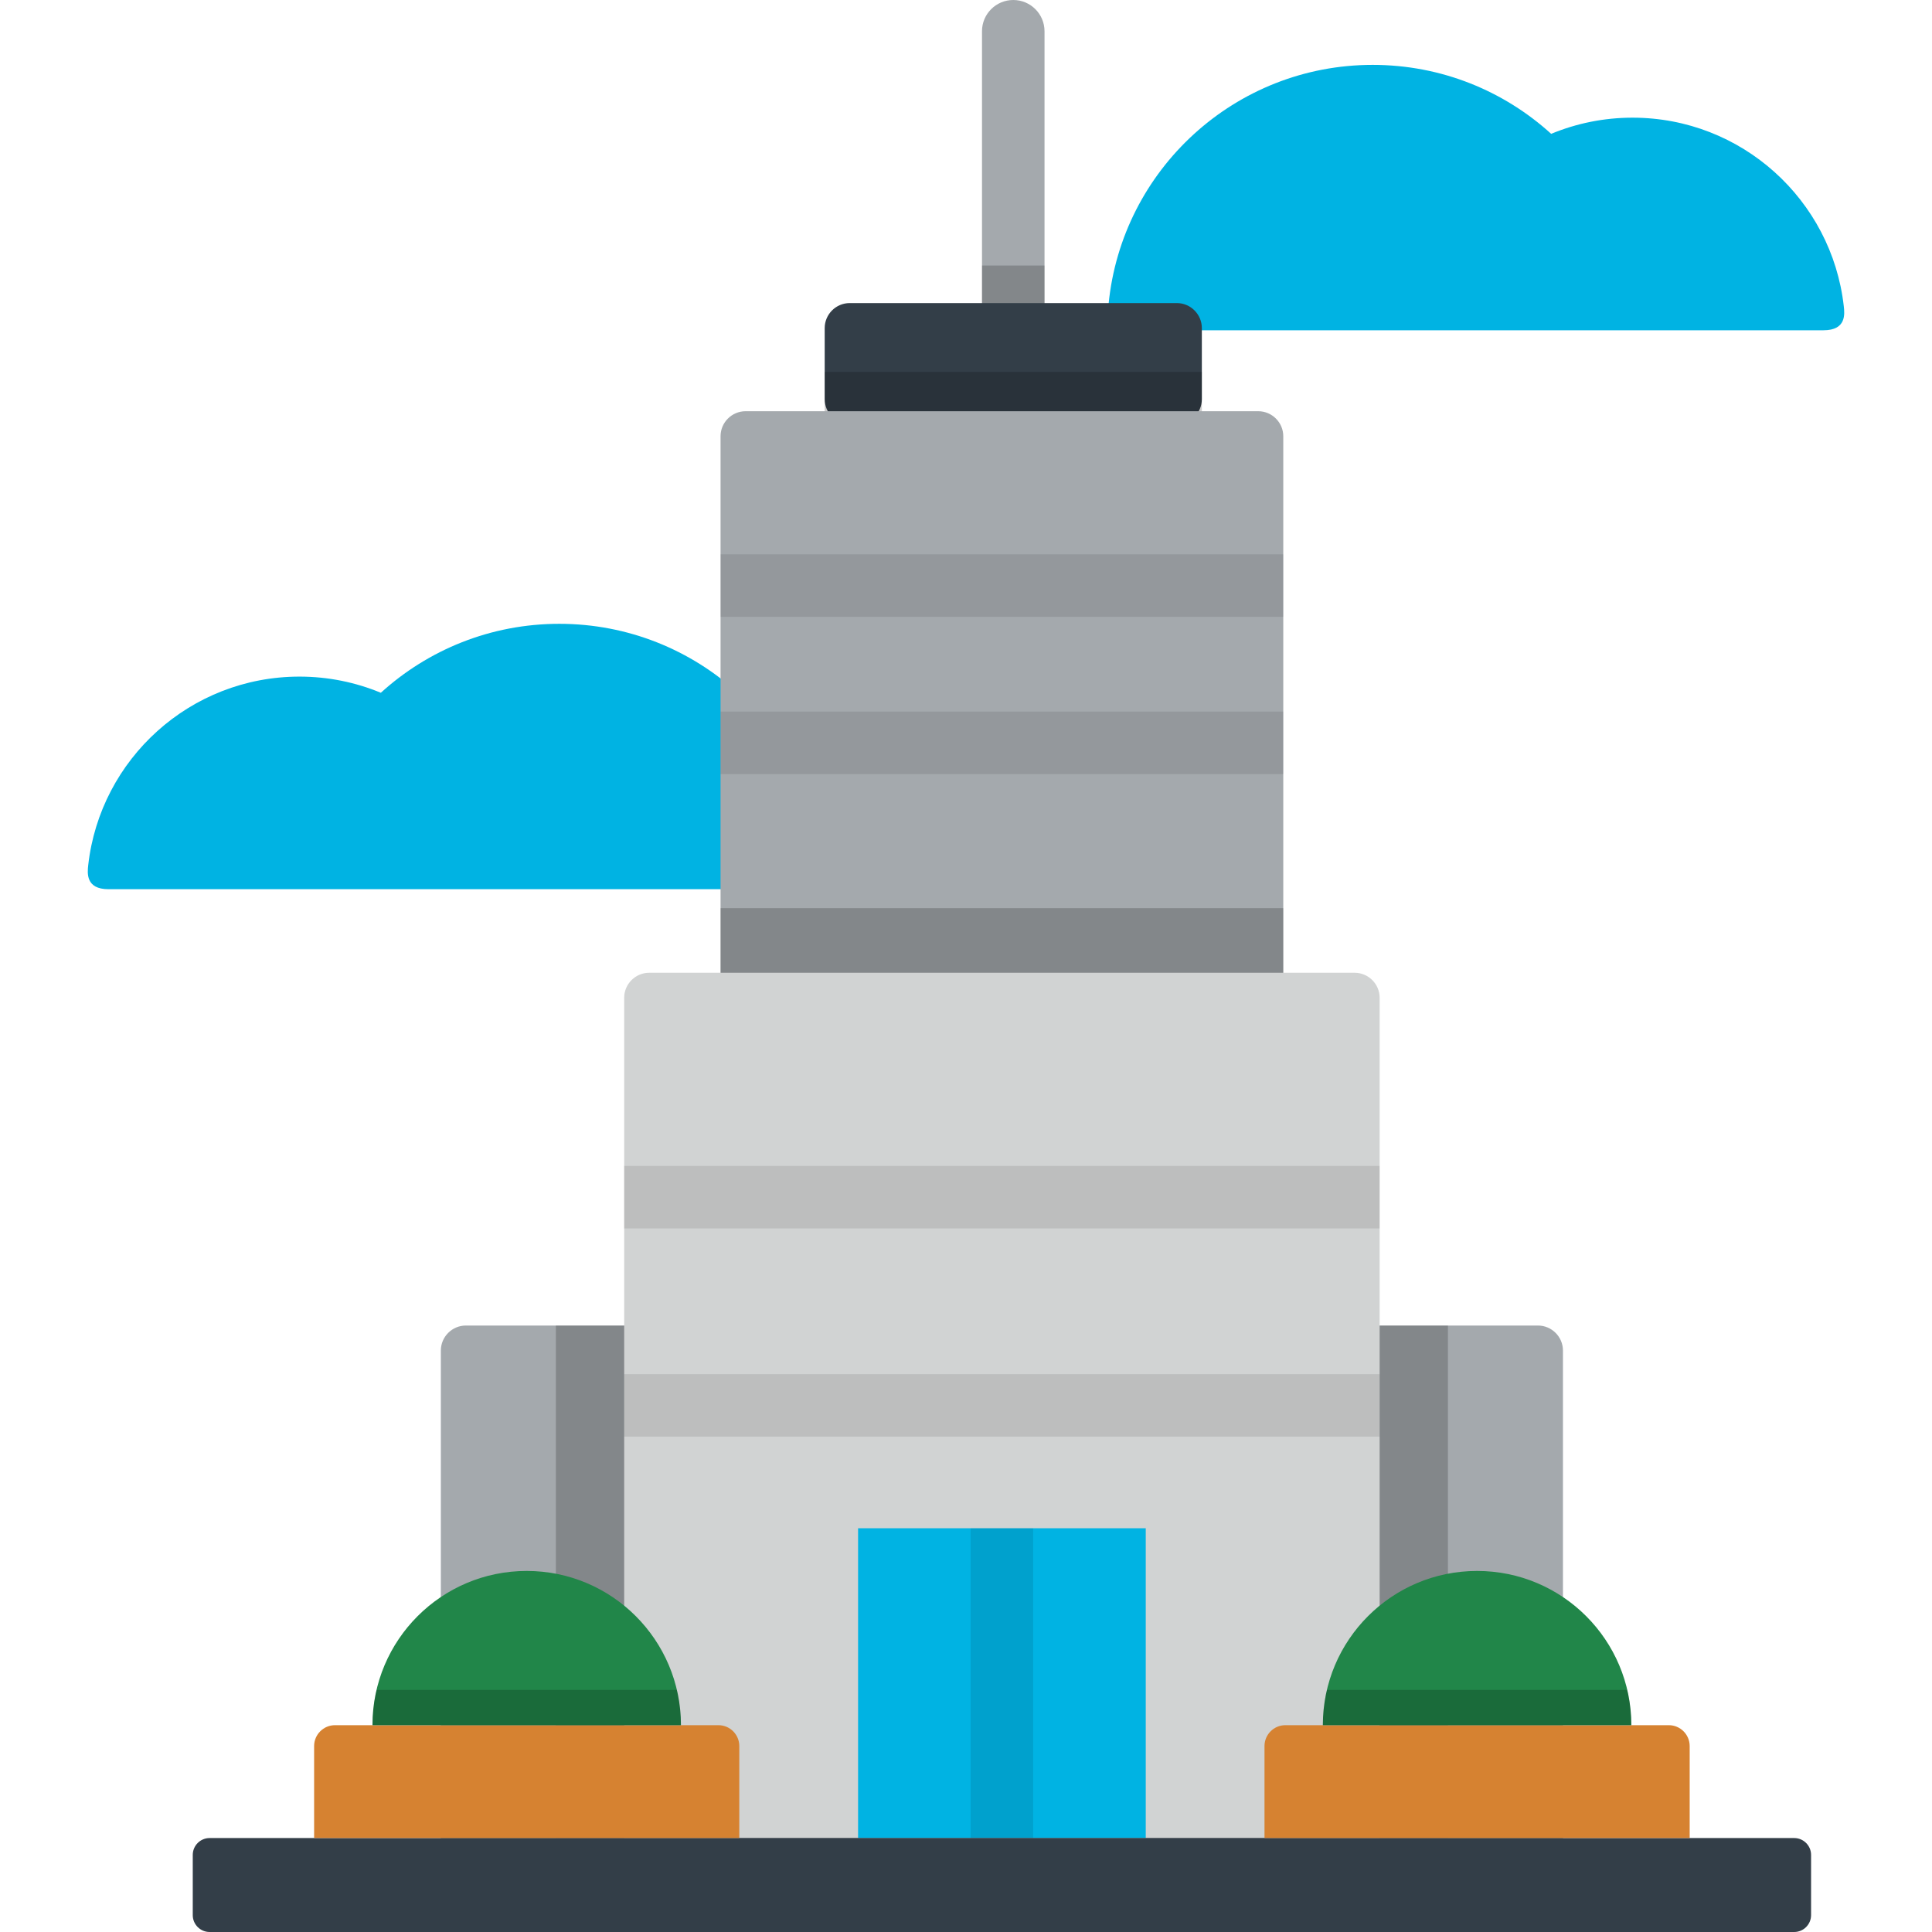
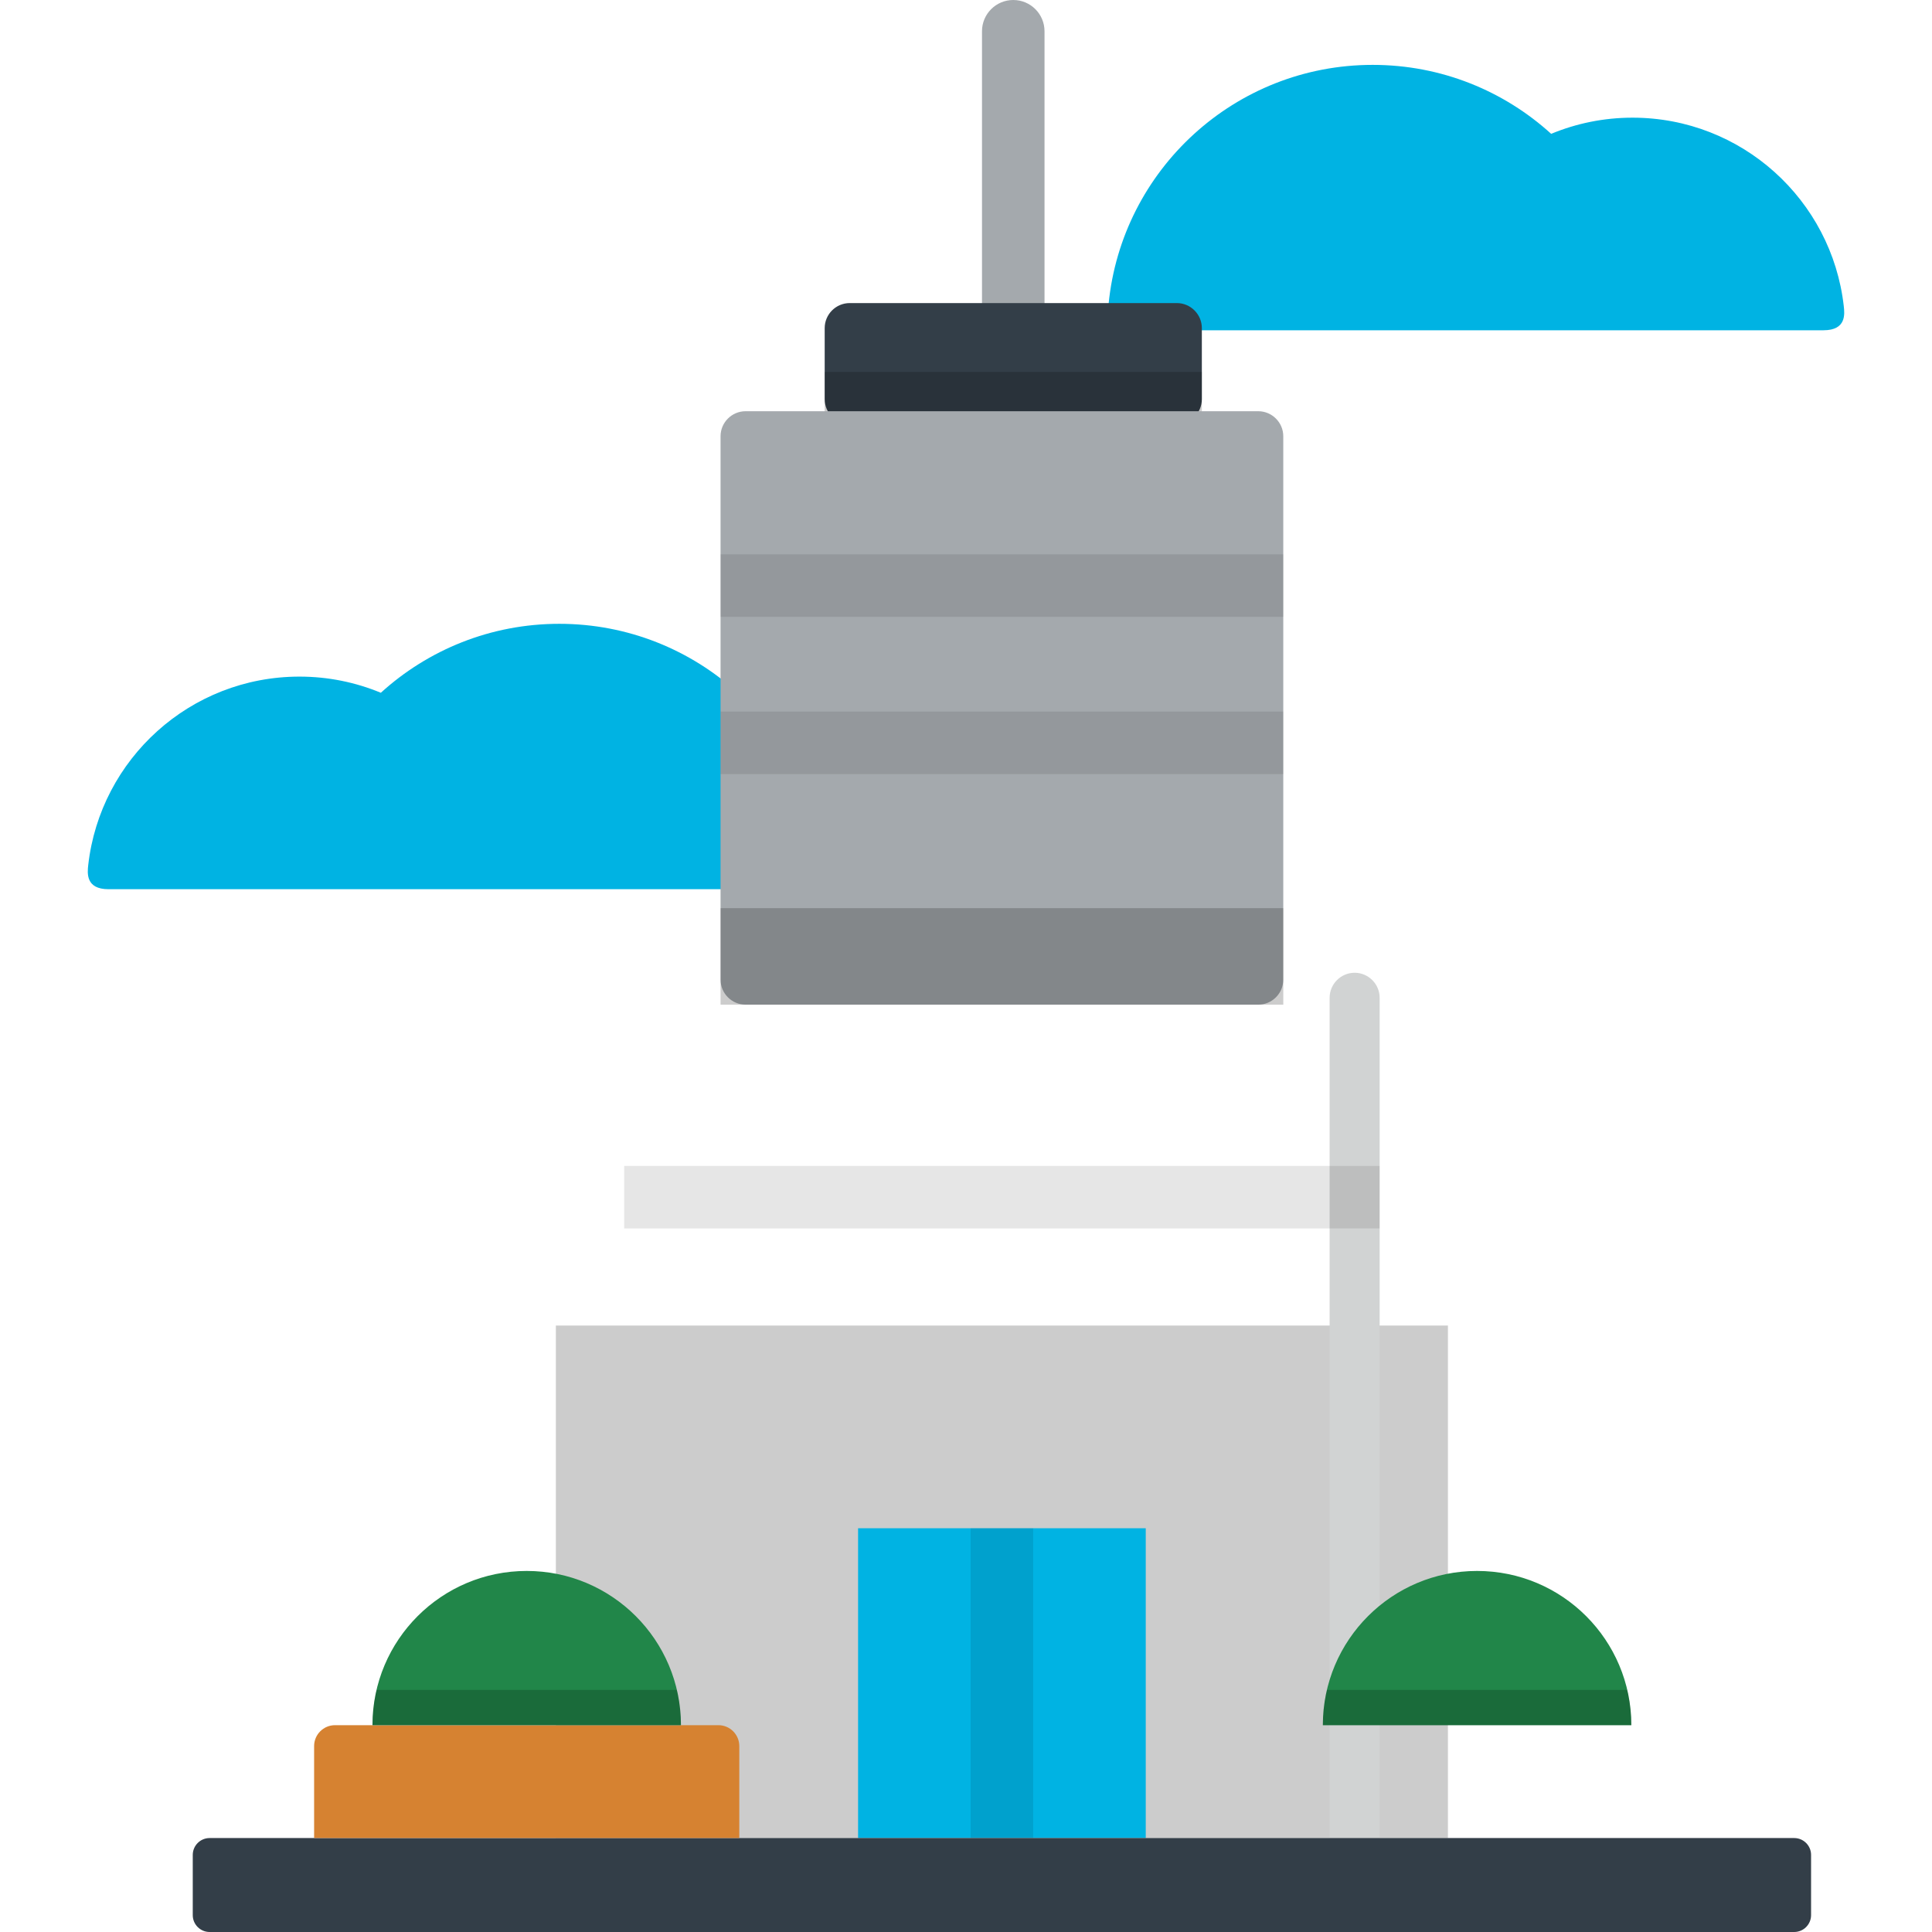
<svg xmlns="http://www.w3.org/2000/svg" version="1.1" id="Layer_1" x="0px" y="0px" viewBox="0 0 512 512" style="enable-background:new 0 0 512 512;" xml:space="preserve">
-   <path style="fill:#A4A9AD;" d="M414.198,357.908c0-3.645-2.983-6.628-6.628-6.628H123.458c-3.645,0-6.628,2.983-6.628,6.628v135.015  c0,3.645,2.983,6.628,6.628,6.628h284.113c3.645,0,6.628-2.983,6.628-6.628V357.908H414.198z" />
  <rect x="147.31" y="351.281" style="opacity:0.2;enable-background:new    ;" width="236.404" height="135.822" />
  <g>
    <path style="fill:#00B3E3;" d="M148.22,165.317c-18.211,0-34.804,6.921-47.294,18.275c-6.644-2.755-13.925-4.283-21.565-4.283   c-28.944,0-52.79,21.825-55.977,49.917c-0.24,2.108-0.714,6.423,5.362,6.423c5.436,0,153.08,0,184.116,0   c3.653,0,5.575-4.665,5.351-6.952C214.722,193.115,184.717,165.317,148.22,165.317z" />
    <path style="fill:#00B3E3;" d="M363.779,17.193c18.211,0,34.804,6.921,47.295,18.275c6.644-2.755,13.925-4.283,21.565-4.283   c28.944,0,52.79,21.825,55.977,49.917c0.24,2.108,0.714,6.423-5.362,6.423c-5.436,0-153.08,0-184.116,0   c-3.653,0-5.575-4.665-5.351-6.952C297.277,44.992,327.281,17.193,363.779,17.193z" />
  </g>
  <path style="fill:#A4A9AD;" d="M268.524,97.127c-4.576,0-8.285-3.708-8.285-8.285V8.285c0-4.576,3.71-8.285,8.285-8.285  s8.285,3.71,8.285,8.285v80.556C276.81,93.417,273.101,97.127,268.524,97.127z" />
-   <rect x="260.243" y="70.366" style="opacity:0.2;enable-background:new    ;" width="16.57" height="18.476" />
  <path style="fill:#333E48;" d="M318.502,86.946c0-3.645-2.983-6.628-6.628-6.628H225.18c-3.645,0-6.628,2.983-6.628,6.628v18.833  c0,3.645,2.983,6.628,6.628,6.628h86.694c3.645,0,6.628-2.983,6.628-6.628V86.946z" />
  <rect x="218.552" y="98.572" style="opacity:0.2;enable-background:new    ;" width="99.952" height="13.835" />
  <path style="fill:#A4A9AD;" d="M340.082,115.606c0-3.645-2.983-6.628-6.628-6.628H197.582c-3.645,0-6.628,2.983-6.628,6.628v144.011  c0,3.645,2.983,6.628,6.628,6.628h135.871c3.645,0,6.628-2.983,6.628-6.628V115.606z" />
  <rect x="190.956" y="240.668" style="opacity:0.2;enable-background:new    ;" width="149.133" height="25.574" />
-   <path style="fill:#D1D3D3;" d="M365.621,487.102V264.419c0-3.645-2.983-6.628-6.628-6.628h-186.95c-3.645,0-6.628,2.983-6.628,6.628  v222.684H365.621z" />
+   <path style="fill:#D1D3D3;" d="M365.621,487.102V264.419c0-3.645-2.983-6.628-6.628-6.628c-3.645,0-6.628,2.983-6.628,6.628  v222.684H365.621z" />
  <rect x="227.4" y="405.002" style="fill:#00B3E3;" width="76.235" height="82.09" />
  <g style="opacity:0.1;">
    <rect x="257.227" y="405.002" width="16.57" height="82.09" />
  </g>
  <path style="fill:#333E48;" d="M479.951,507.538c0,2.454-2.006,4.462-4.462,4.462H55.546c-2.455,0-4.462-2.008-4.462-4.462v-15.971  c0-2.456,2.007-4.464,4.462-4.464h419.945c2.456,0,4.462,2.008,4.462,4.464v15.971H479.951z" />
  <g style="opacity:0.1;">
    <rect x="165.416" y="308.982" width="200.203" height="16.57" />
  </g>
  <g style="opacity:0.1;">
-     <rect x="165.416" y="364.161" width="200.203" height="16.57" />
-   </g>
+     </g>
  <g style="opacity:0.1;">
    <rect x="190.956" y="188.571" width="149.133" height="16.57" />
  </g>
  <g style="opacity:0.1;">
    <rect x="190.956" y="146.902" width="149.133" height="16.57" />
  </g>
  <path style="fill:#D68231;" d="M195.922,487.102v-24.388c0-3.038-2.486-5.523-5.523-5.523H88.767c-3.038,0-5.523,2.486-5.523,5.523  v24.388H195.922z" />
  <path style="fill:#218649;" d="M180.456,457.191c0-22.574-18.299-40.874-40.874-40.874s-40.874,18.299-40.874,40.874H180.456z" />
  <path style="opacity:0.2;enable-background:new    ;" d="M179.368,447.842H99.796c-0.704,3.005-1.087,6.132-1.087,9.35h81.747  C180.456,453.973,180.072,450.845,179.368,447.842z" />
-   <path style="fill:#D68231;" d="M335.105,487.102v-24.388c0-3.038,2.486-5.523,5.523-5.523H442.26c3.038,0,5.523,2.486,5.523,5.523  v24.388H335.105z" />
  <path style="fill:#218649;" d="M350.571,457.191c0-22.574,18.299-40.874,40.874-40.874c22.574,0,40.874,18.299,40.874,40.874  H350.571z" />
  <path style="opacity:0.2;enable-background:new    ;" d="M351.658,447.842h79.572c0.704,3.005,1.087,6.132,1.087,9.35H350.57  C350.571,453.973,350.955,450.845,351.658,447.842z" />
  <g>
</g>
  <g>
</g>
  <g>
</g>
  <g>
</g>
  <g>
</g>
  <g>
</g>
  <g>
</g>
  <g>
</g>
  <g>
</g>
  <g>
</g>
  <g>
</g>
  <g>
</g>
  <g>
</g>
  <g>
</g>
  <g>
</g>
</svg>